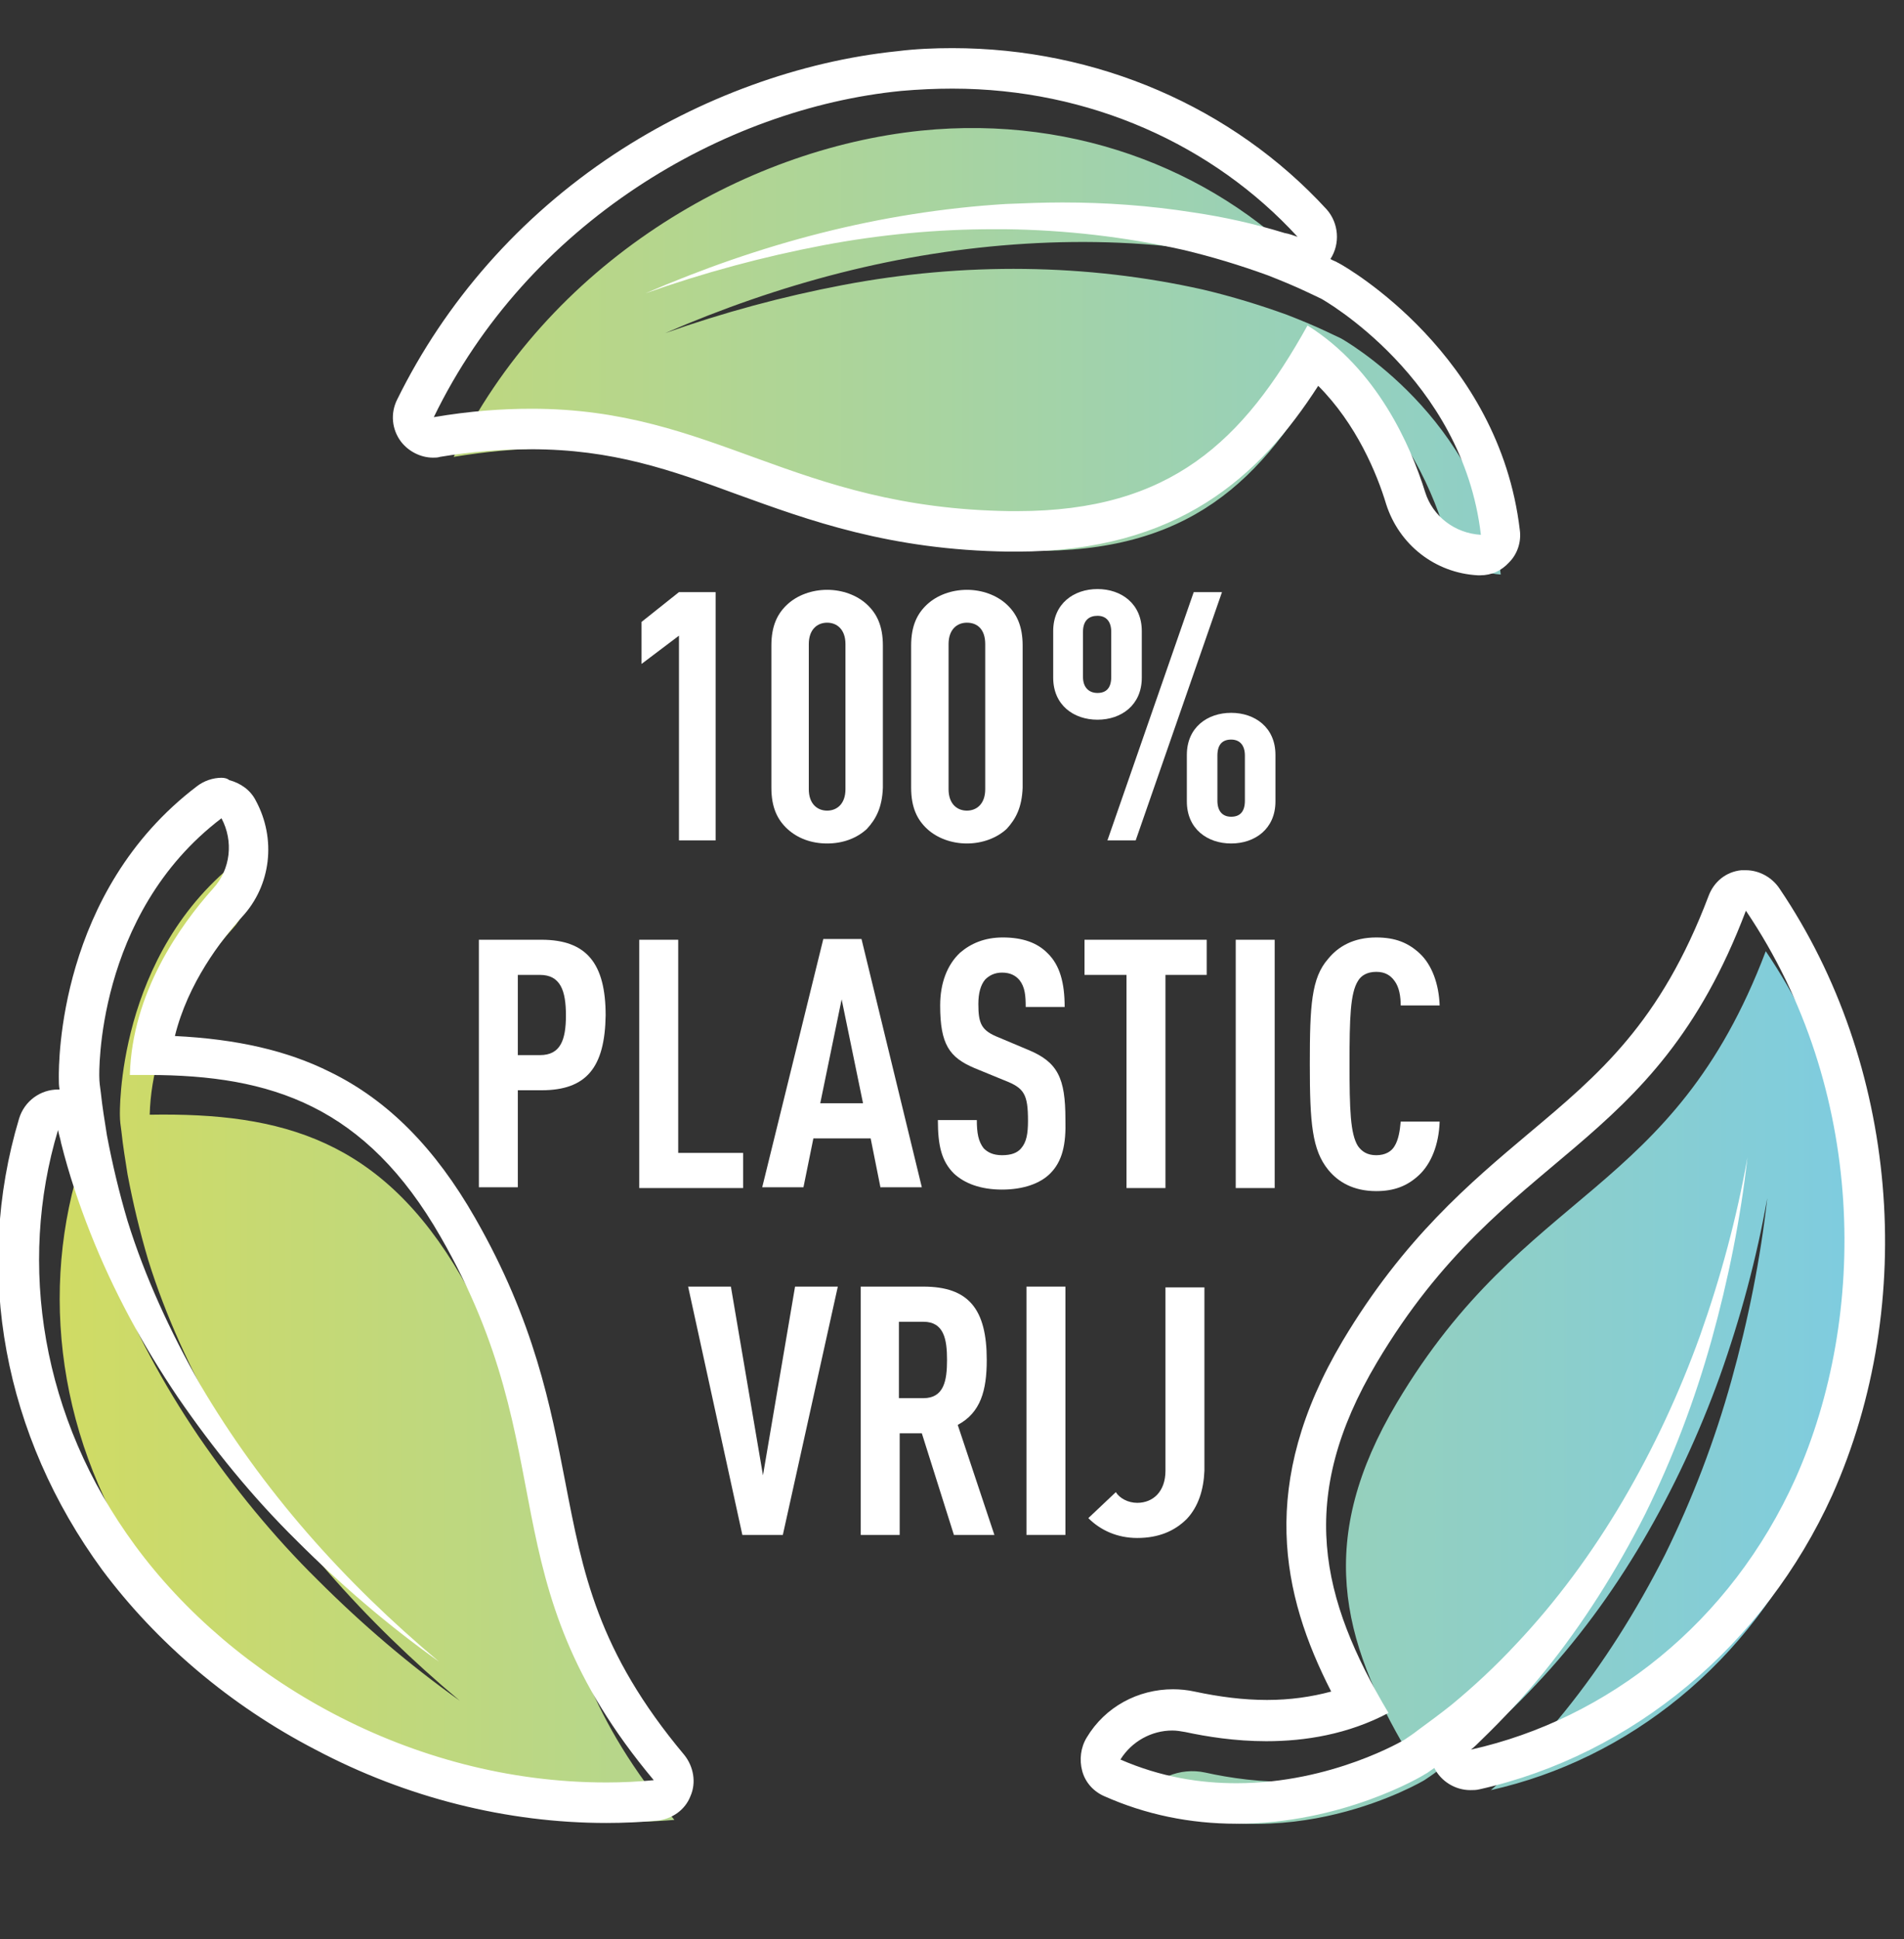
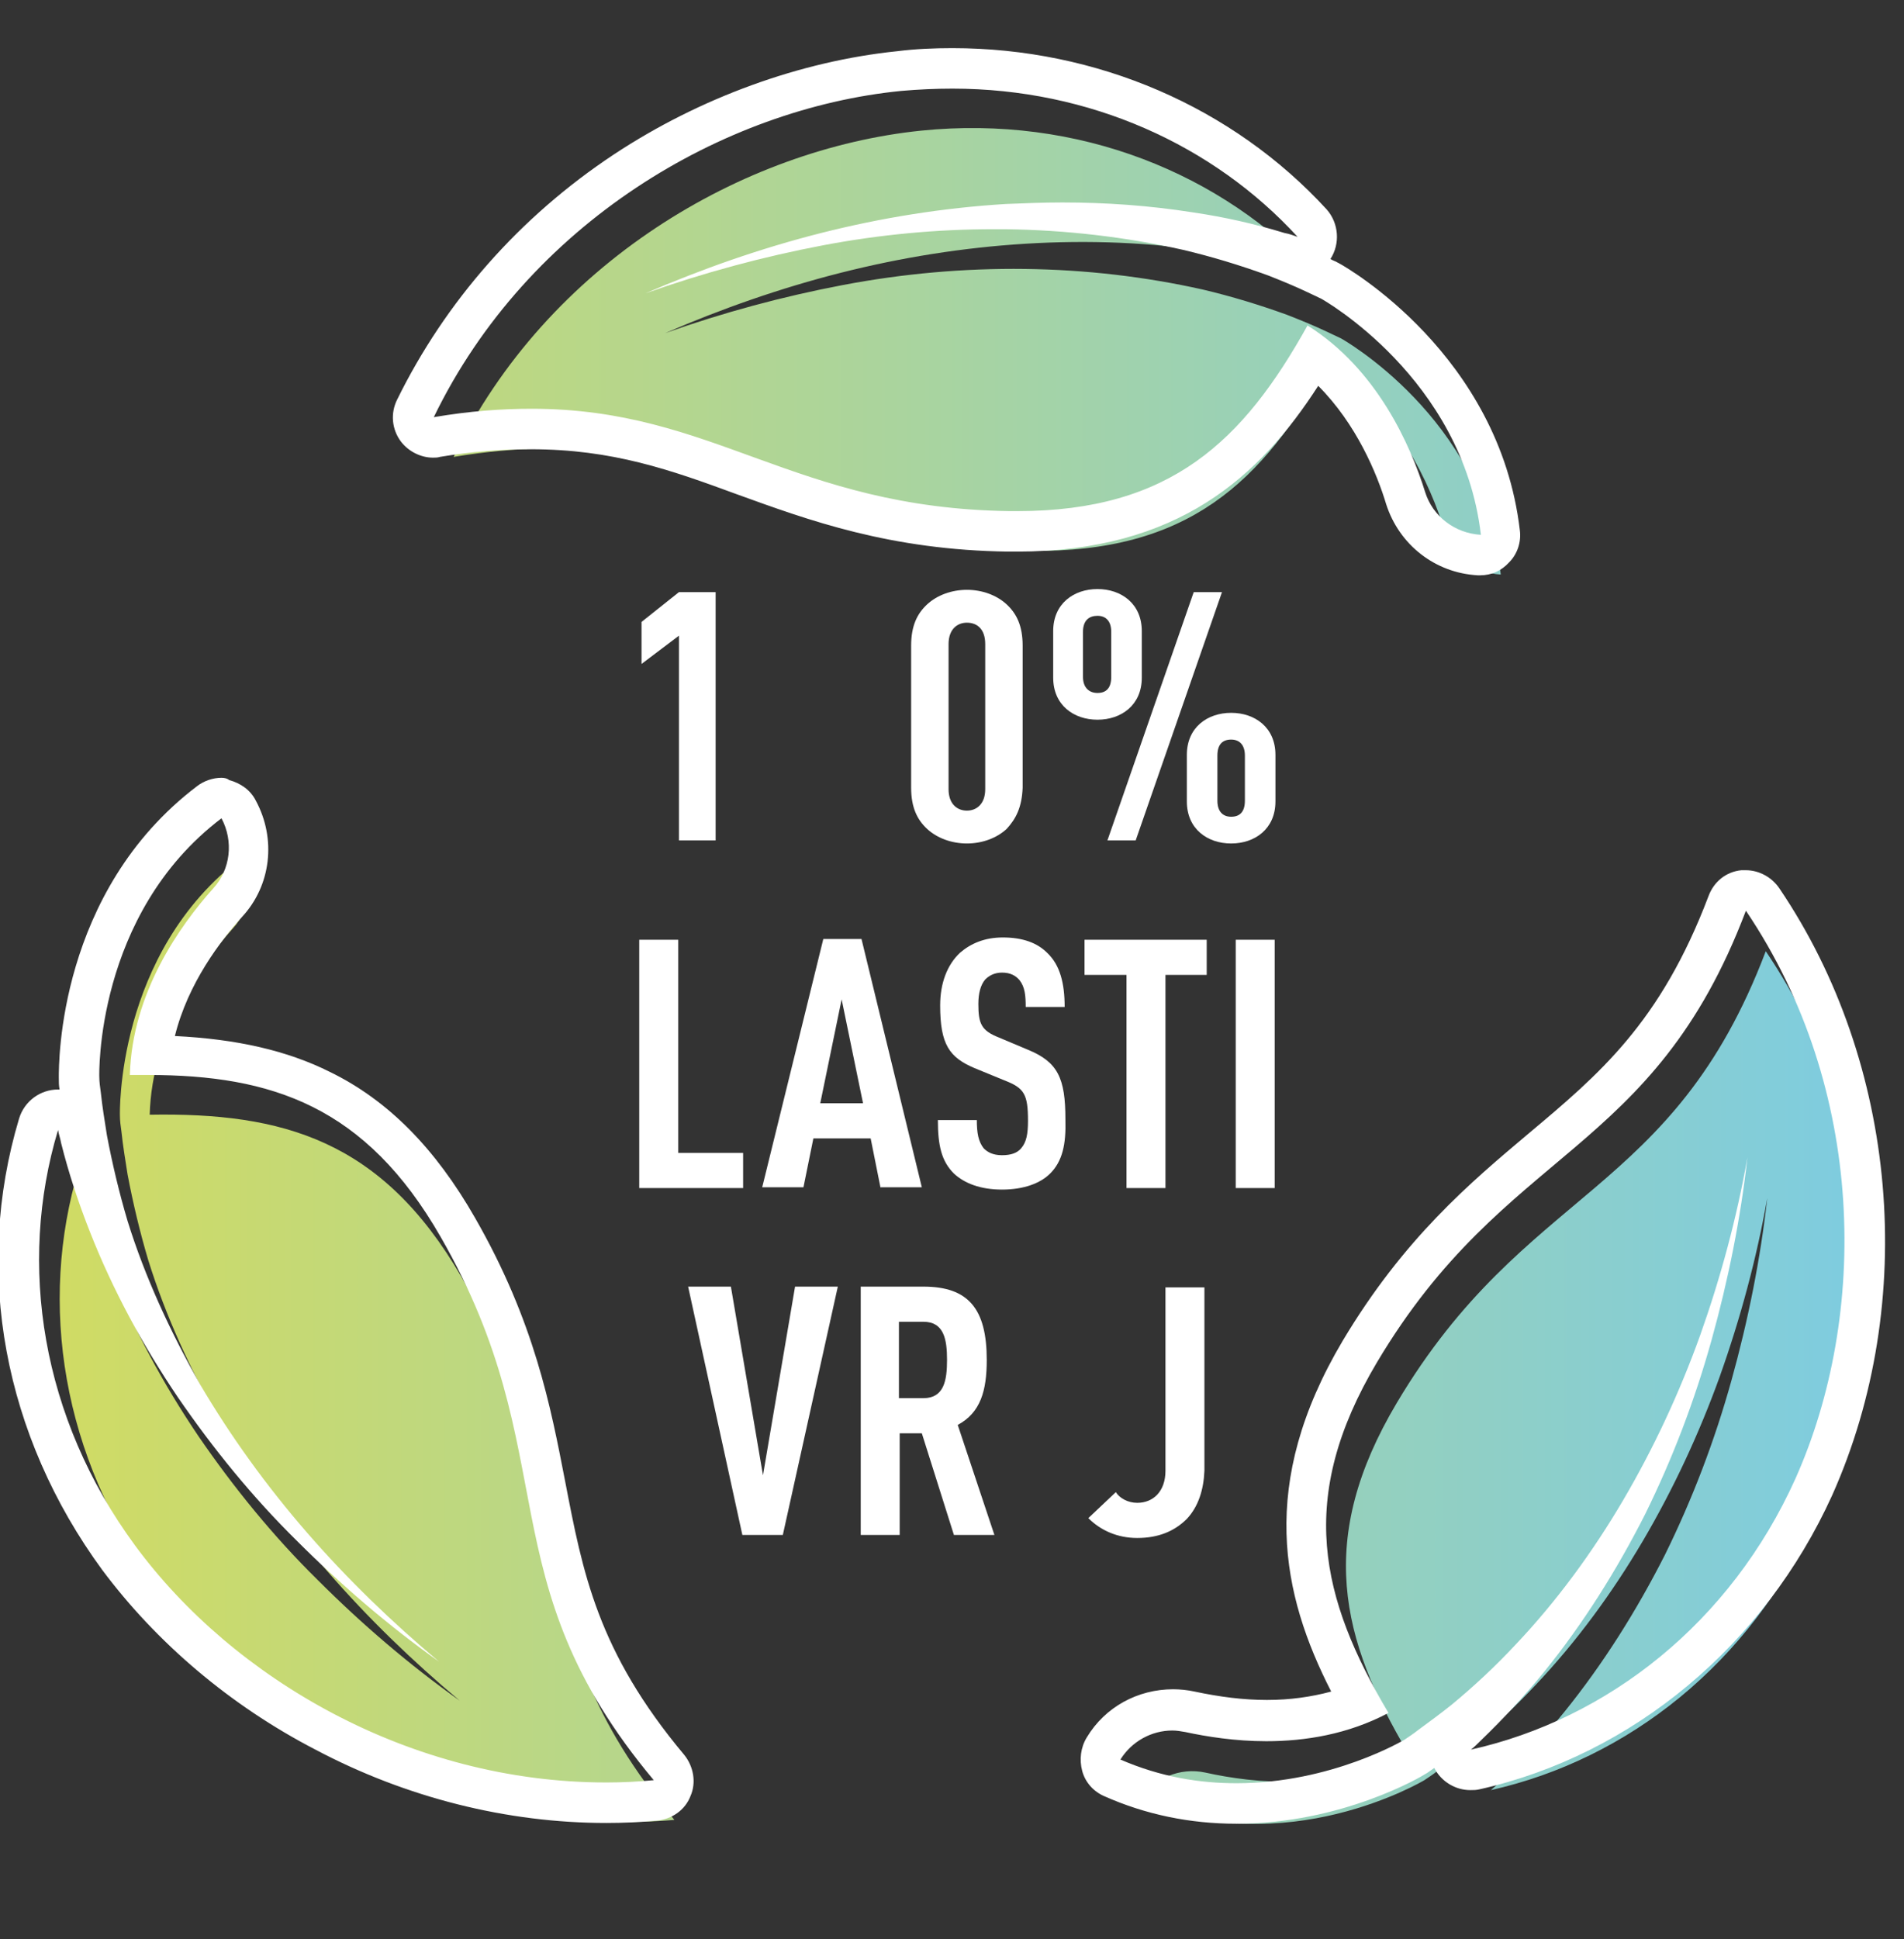
<svg xmlns="http://www.w3.org/2000/svg" version="1.1" x="0px" y="0px" viewBox="0 0 249.3 253.8" style="enable-background:new 0 0 249.3 253.8;" xml:space="preserve">
  <rect x="0" y="0" width="249.3" height="253.8" fill="#333333" stroke="none" />
  <style type="text/css">
	.st0{fill:url(#SVGID_1_);}
	.st1{fill:#FFFFFF;}
</style>
  <g id="Layer_1">
    <linearGradient id="SVGID_1_" gradientUnits="userSpaceOnUse" x1="7.816" y1="714.352" x2="244.106" y2="714.352" gradientTransform="matrix(1 0 0 1 0 -586.614)">
      <stop offset="0" style="stop-color:#D0DB64" />
      <stop offset="1" style="stop-color:#7ECCE0" />
    </linearGradient>
    <path class="st0" d="M134.8,72.1c-33-0.5-41.4-17.9-75.4-12.3c12.3-25.4,37.9-40.3,61.2-42.7c20.6-2.1,39.5,5.6,51.9,19.1   c-0.6-0.2-1.1-0.4-1.7-0.5c-3.9-1.2-7.9-2.1-12-2.7c-8.1-1.3-16.3-1.6-24.5-1.1c-8.2,0.5-16.3,1.8-24.2,3.8s-15.6,4.7-23,7.9   c7.6-2.7,15.4-4.8,23.3-6.3s15.9-2.2,23.8-2.1c7.9,0.1,15.7,1,23.3,2.7c3.8,0.9,7.4,2,11,3.3c1.8,0.7,3.5,1.4,5.2,2.2   c0.6,0.3,1.3,0.6,1.9,0.9c0,0,18.5,10.3,20.9,30.9l0,0c-3.4-0.2-6.3-2.4-7.3-5.6c-1.9-6.1-6.3-16.1-15.4-21.8   C165.3,63.1,155.6,72.4,134.8,72.1z M19.6,145.9c0.3-10.8,6.6-19.6,10.9-24.4c2.3-2.5,2.7-6.2,1.1-9.2l0,0   C15.1,124.8,15.7,146,15.7,146c0,0.7,0.1,1.4,0.2,2.1c0.2,1.9,0.5,3.7,0.8,5.6c0.7,3.7,1.6,7.5,2.7,11.2c2.3,7.4,5.6,14.5,9.5,21.4   c4,6.8,8.7,13.3,14,19.4c5.3,6.1,11.1,11.7,17.3,16.9c-6.6-4.7-12.8-10-18.6-15.8c-5.8-5.7-11-12.1-15.6-18.8   c-4.6-6.8-8.5-14-11.5-21.6c-1.5-3.8-2.8-7.7-3.8-11.7c-0.1-0.6-0.3-1.1-0.4-1.7c-5.3,17.6-2.2,37.7,10.1,54.4   c13.9,18.8,39.8,33.2,67.9,30.8c-22.1-26.4-11.4-42.4-27.9-71.1C50,149.2,37,145.6,19.6,145.9z M231.2,124.5   c-12.2,32.2-31.4,30.7-48.3,59.1c-10.6,17.8-7.4,30.9,1.5,45.9c-9.5,5.1-20.3,3.9-26.6,2.5c-3.3-0.7-6.7,0.7-8.5,3.6l0,0   c19,8.3,37.2-2.6,37.2-2.6c0.6-0.4,1.2-0.8,1.7-1.2c1.5-1.1,3-2.2,4.5-3.4c2.9-2.4,5.7-5,8.4-7.9c5.3-5.6,10-12,14-18.8   s7.4-14.1,10.1-21.6c2.7-7.6,4.8-15.4,6.2-23.3c-0.9,8-2.5,16-4.7,23.9s-5.1,15.5-8.7,22.8c-3.7,7.3-8.1,14.3-13.2,20.6   c-2.6,3.2-5.4,6.2-8.3,9c-0.4,0.4-0.8,0.8-1.3,1.2c17.9-4,34-16.6,42.5-35.5C247.2,177.4,247,147.8,231.2,124.5z" />
    <g>
      <path class="st1" d="M124.7,11.6c18,0,34.2,7.4,45.2,19.4c-0.6-0.2-1.1-0.4-1.7-0.5c-3.9-1.2-7.9-2.1-12-2.7    c-5.7-0.9-11.4-1.3-17.1-1.3c-2.5,0-4.9,0.1-7.4,0.2c-8.2,0.5-16.3,1.8-24.2,3.8s-15.6,4.7-23,7.9c7.6-2.7,15.4-4.8,23.3-6.3    c7.4-1.4,14.9-2.1,22.3-2.1c0.5,0,1,0,1.5,0c7.9,0.1,15.7,1,23.3,2.7c3.8,0.9,7.4,2,11,3.3c1.8,0.7,3.5,1.4,5.2,2.2    c0.6,0.3,1.3,0.6,1.9,0.9c0,0,18.5,10.3,20.9,30.9c-3.4-0.2-6.3-2.4-7.3-5.6c-1.9-6.1-6.3-16.1-15.4-21.8    c-8.4,15.1-17.9,24.3-38,24.3c-0.3,0-0.6,0-1,0c-28.4-0.4-38.6-13.4-62.6-13.4c-3.9,0-8.1,0.3-12.8,1.1    C69.1,29.2,94.7,14.2,118,11.9C120.3,11.7,122.5,11.6,124.7,11.6 M29,107.1c1.6,3,1.2,6.7-1.1,9.2c-4.3,4.8-10.6,13.6-10.9,24.4    c0.8,0,1.6,0,2.4,0c16.2,0,28.5,4.1,38.3,21.2c16.5,28.7,5.8,44.7,27.9,71.1c-2.1,0.2-4.1,0.3-6.2,0.3c-25.7,0-48.9-13.6-61.7-31    C5.4,185.6,2.3,165.5,7.6,147.9c0.1,0.6,0.3,1.1,0.4,1.7c1,4,2.3,7.9,3.8,11.7c3,7.6,6.9,14.8,11.5,21.6    c4.6,6.7,9.8,13.1,15.6,18.8c5.8,5.8,12,11.1,18.6,15.8c-6.2-5.2-12-10.8-17.3-16.9c-5.3-6.1-10-12.6-14-19.4    c-3.9-6.9-7.2-14-9.5-21.4c-1.1-3.7-2-7.5-2.7-11.2c-0.3-1.9-0.6-3.7-0.8-5.6c-0.1-0.7-0.2-1.4-0.2-2.1    C13,140.9,12.4,119.7,29,107.1 M228.6,119.2c15.8,23.4,16,53,6.5,74.3c-8.5,18.9-24.6,31.5-42.5,35.5c0.5-0.4,0.9-0.8,1.3-1.2    c2.9-2.8,5.7-5.8,8.3-9c5.1-6.3,9.5-13.3,13.2-20.6c3.6-7.3,6.5-14.9,8.7-22.8c2.2-7.9,3.8-15.9,4.7-23.9    c-1.4,7.9-3.5,15.7-6.2,23.3c-2.7,7.5-6.1,14.8-10.1,21.6s-8.7,13.2-14,18.8c-2.7,2.9-5.5,5.5-8.4,7.9c-1.5,1.2-3,2.3-4.5,3.4    c-0.5,0.4-1.1,0.8-1.7,1.2c0,0-9.5,5.7-22,5.7c-4.8,0-9.9-0.8-15.2-3.1c1.5-2.4,4.1-3.8,6.8-3.8c0.6,0,1.1,0.1,1.7,0.2    c2.8,0.6,6.5,1.2,10.6,1.2c5.1,0,10.7-0.9,16-3.7c-8.9-15-12.1-28.1-1.5-45.9C197.2,149.9,216.4,151.4,228.6,119.2 M124.7,6.3    c-2.4,0-4.8,0.1-7.2,0.4C104.8,8,91.6,12.8,80.4,20.2C68,28.4,58.3,39.5,52,52.3c-0.9,1.8-0.7,3.9,0.5,5.5c1,1.3,2.6,2.1,4.2,2.1    c0.3,0,0.6,0,0.9-0.1c4.2-0.7,8.1-1,11.9-1c10.7,0,18.3,2.7,27,5.9c9.4,3.4,20,7.3,35.6,7.5c0.4,0,0.7,0,1,0    c21.2,0,31.9-9.9,39.5-21.7c5,5,7.7,11.5,8.9,15.5c1.7,5.3,6.4,9,12,9.3c0.1,0,0.2,0,0.3,0c1.5,0,2.8-0.6,3.8-1.7    c1.1-1.1,1.6-2.7,1.4-4.2c-2.7-23-22.7-34.4-23.6-34.9c-0.1,0-0.1-0.1-0.2-0.1c-0.3-0.2-0.7-0.3-1-0.5l0,0c1.3-2,1.1-4.7-0.5-6.5    C161.4,14,143.6,6.3,124.7,6.3L124.7,6.3z M29,101.8c-1.1,0-2.3,0.4-3.2,1.1C7.6,116.7,7.7,139.2,7.7,141c0,0.6,0,1.1,0.1,1.6    c-0.1,0-0.1,0-0.2,0c-2.3,0-4.4,1.5-5.1,3.8c-6,20-2,41.5,10.9,59.1c7.1,9.5,16.7,17.7,27.9,23.5c11.9,6.3,25.1,9.6,38.1,9.6    c2.2,0,4.4-0.1,6.6-0.3c2-0.2,3.7-1.4,4.4-3.2c0.8-1.8,0.4-3.9-0.8-5.4c-11.4-13.6-13.3-23.9-15.6-35.8c-1.9-9.8-4-20.9-11.8-34.5    c-5.2-9.1-11.4-15.4-19-19.1c-5.6-2.8-12.2-4.3-20.3-4.7c1.7-6.9,6-12.5,8.8-15.6c3.8-4.1,4.5-10.2,1.8-15.2    c-0.7-1.4-2-2.3-3.5-2.7C29.8,101.9,29.4,101.8,29,101.8L29,101.8z M228.6,113.9c-0.2,0-0.4,0-0.6,0c-2,0.2-3.6,1.5-4.3,3.4    c-6.3,16.6-14.3,23.3-23.6,31.1c-7.6,6.4-16.3,13.7-24.3,27.1c-11.1,18.7-8,33.2-1.5,45.9c-2.6,0.7-5.4,1.1-8.4,1.1    c-3.1,0-6.2-0.4-9.5-1.1l0,0c-0.9-0.2-1.9-0.3-2.8-0.3c-4.6,0-8.9,2.3-11.3,6.3c-0.8,1.3-1,2.9-0.6,4.4s1.5,2.7,2.9,3.3    c5.4,2.4,11.2,3.6,17.3,3.6c13.8,0,24.3-6.2,24.7-6.5c0.1,0,0.1-0.1,0.2-0.1c0.3-0.2,0.7-0.5,1-0.7c0.9,1.8,2.8,2.9,4.7,2.9    c0.4,0,0.8,0,1.2-0.1c20.1-4.5,37.3-18.9,46.2-38.5c11.3-25.3,8.6-56.5-6.9-79.4C232,114.8,230.3,113.9,228.6,113.9L228.6,113.9z" />
    </g>
  </g>
  <g id="ARTWORK">
    <g>
      <path class="st1" d="M88.9,110V83.2L84,86.9v-5.5l4.9-3.9h4.8V110H88.9z" />
-       <path class="st1" d="M113.5,108.5c-1.3,1.2-3.1,1.9-5.2,1.9s-3.9-0.7-5.2-1.9s-2.1-2.8-2.1-5.4V84.5c0-2.6,0.8-4.2,2.1-5.4    s3.2-1.9,5.2-1.9s3.9,0.7,5.2,1.9s2.1,2.8,2.1,5.4v18.6C115.5,105.7,114.7,107.2,113.5,108.5z M110.7,84.3c0-1.9-1.1-2.8-2.4-2.8    c-1.3,0-2.4,0.9-2.4,2.8v19c0,1.9,1.1,2.8,2.4,2.8c1.3,0,2.4-0.9,2.4-2.8V84.3z" />
      <path class="st1" d="M131.8,108.5c-1.3,1.2-3.2,1.9-5.2,1.9s-3.9-0.7-5.2-1.9s-2.1-2.8-2.1-5.4V84.5c0-2.6,0.8-4.2,2.1-5.4    s3.2-1.9,5.2-1.9s3.9,0.7,5.2,1.9s2.1,2.8,2.1,5.4v18.6C133.8,105.7,133,107.2,131.8,108.5z M129,84.3c0-1.9-1-2.8-2.4-2.8    c-1.3,0-2.4,0.9-2.4,2.8v19c0,1.9,1.1,2.8,2.4,2.8c1.3,0,2.4-0.9,2.4-2.8V84.3z" />
      <path class="st1" d="M143.7,94.2c-3.1,0-5.8-1.9-5.8-5.5v-6.1c0-3.6,2.7-5.5,5.8-5.5c3.1,0,5.8,1.9,5.8,5.5v6.1    C149.5,92.3,146.8,94.2,143.7,94.2z M145.5,82.7c0-1.4-0.7-2.1-1.8-2.1s-1.9,0.6-1.9,2.1v5.9c0,1.4,0.8,2.1,1.9,2.1    s1.8-0.6,1.8-2.1V82.7z M148.7,110H145l11.3-32.5h3.7L148.7,110z M161.2,110.4c-3.1,0-5.8-1.9-5.8-5.5v-6.1c0-3.6,2.7-5.5,5.8-5.5    c3.1,0,5.8,1.9,5.8,5.5v6.1C167,108.5,164.3,110.4,161.2,110.4z M163,98.9c0-1.4-0.7-2.1-1.8-2.1s-1.8,0.6-1.8,2.1v5.9    c0,1.4,0.7,2.1,1.8,2.1s1.8-0.6,1.8-2.1V98.9z" />
-       <path class="st1" d="M70.9,142.7h-3.1v12.7h-5.1V123h8.2c5.9,0,8.4,3.1,8.4,9.9C79.2,139.7,76.8,142.7,70.9,142.7z M70.7,127.6    h-2.9v10.5h2.9c2.7,0,3.4-2,3.4-5.2S73.4,127.6,70.7,127.6z" />
      <path class="st1" d="M83.7,155.5V123h5.1v27.9h8.5v4.6H83.7z" />
      <path class="st1" d="M115.3,155.5L114,149h-7.5l-1.3,6.4h-5.4l8-32.5h5l7.9,32.5H115.3z M110.2,130.8l-2.8,13.6h5.6L110.2,130.8z" />
      <path class="st1" d="M137.5,153.6c-1.3,1.3-3.5,2.1-6.3,2.1c-2.8,0-4.9-0.8-6.3-2.1c-1.6-1.6-2.1-3.6-2.1-7h5.1    c0,1.7,0.2,2.8,0.9,3.7c0.5,0.5,1.2,0.9,2.4,0.9c1.2,0,2-0.3,2.5-0.9c0.7-0.8,0.9-1.9,0.9-3.6c0-3.5-0.5-4.3-3.1-5.3l-3.9-1.6    c-3.3-1.4-4.5-3.1-4.5-8.2c0-2.9,0.9-5.3,2.6-6.9c1.4-1.2,3.2-2,5.6-2c2.6,0,4.5,0.7,5.8,2c1.7,1.6,2.3,4,2.3,7.1h-5.1    c0-1.5-0.1-2.6-0.8-3.5c-0.5-0.6-1.2-1-2.3-1c-1,0-1.7,0.4-2.2,0.9c-0.6,0.7-0.9,1.8-0.9,3.2c0,2.6,0.4,3.5,2.7,4.4l3.8,1.6    c3.9,1.6,4.9,3.7,4.9,9.1C139.6,149.8,139.1,152,137.5,153.6z" />
      <path class="st1" d="M152.6,127.6v27.9h-5.1v-27.9H142V123h16v4.6H152.6z" />
      <path class="st1" d="M161.8,155.5V123h5.1v32.5H161.8z" />
-       <path class="st1" d="M185.8,153.8c-1.5,1.4-3.2,2.1-5.6,2.1c-3,0-5-1.2-6.3-2.8c-2.1-2.6-2.4-6.1-2.4-13.8s0.2-11.3,2.4-13.8    c1.3-1.6,3.3-2.8,6.3-2.8c2.5,0,4.2,0.7,5.7,2.1c1.6,1.5,2.5,4,2.6,6.8h-5.1c0-1.2-0.2-2.4-0.8-3.2c-0.5-0.7-1.2-1.2-2.4-1.2    c-1.2,0-2,0.5-2.4,1.2c-1,1.6-1.1,4.8-1.1,10.8s0.1,9.2,1.1,10.8c0.5,0.7,1.2,1.2,2.4,1.2c1.2,0,2-0.5,2.4-1.2    c0.5-0.8,0.7-2,0.8-3.2h5.1C188.4,149.8,187.4,152.3,185.8,153.8z" />
      <path class="st1" d="M102.5,200.9h-5.3l-7.1-32.5h5.6l4.2,24.7l4.2-24.7h5.6L102.5,200.9z" />
      <path class="st1" d="M124.9,200.9l-4.2-13.3h-2.9v13.3h-5.1v-32.5h8.2c5.9,0,8.3,2.9,8.3,9.6c0,4-0.8,6.9-3.8,8.5l4.8,14.4H124.9z     M120.9,173h-3.2v10h3.2c2.7,0,3.1-2.3,3.1-5C124,175.3,123.6,173,120.9,173z" />
-       <path class="st1" d="M134.4,200.9v-32.5h5.1v32.5H134.4z" />
      <path class="st1" d="M155.4,198.8c-1.6,1.6-3.7,2.5-6.5,2.5c-2.6,0-4.8-1-6.4-2.6l3.6-3.4c0.5,0.8,1.6,1.4,2.8,1.4    c2.1,0,3.7-1.5,3.7-4.2v-24h5.1v24C157.6,195,156.9,197.2,155.4,198.8z" />
    </g>
  </g>
</svg>